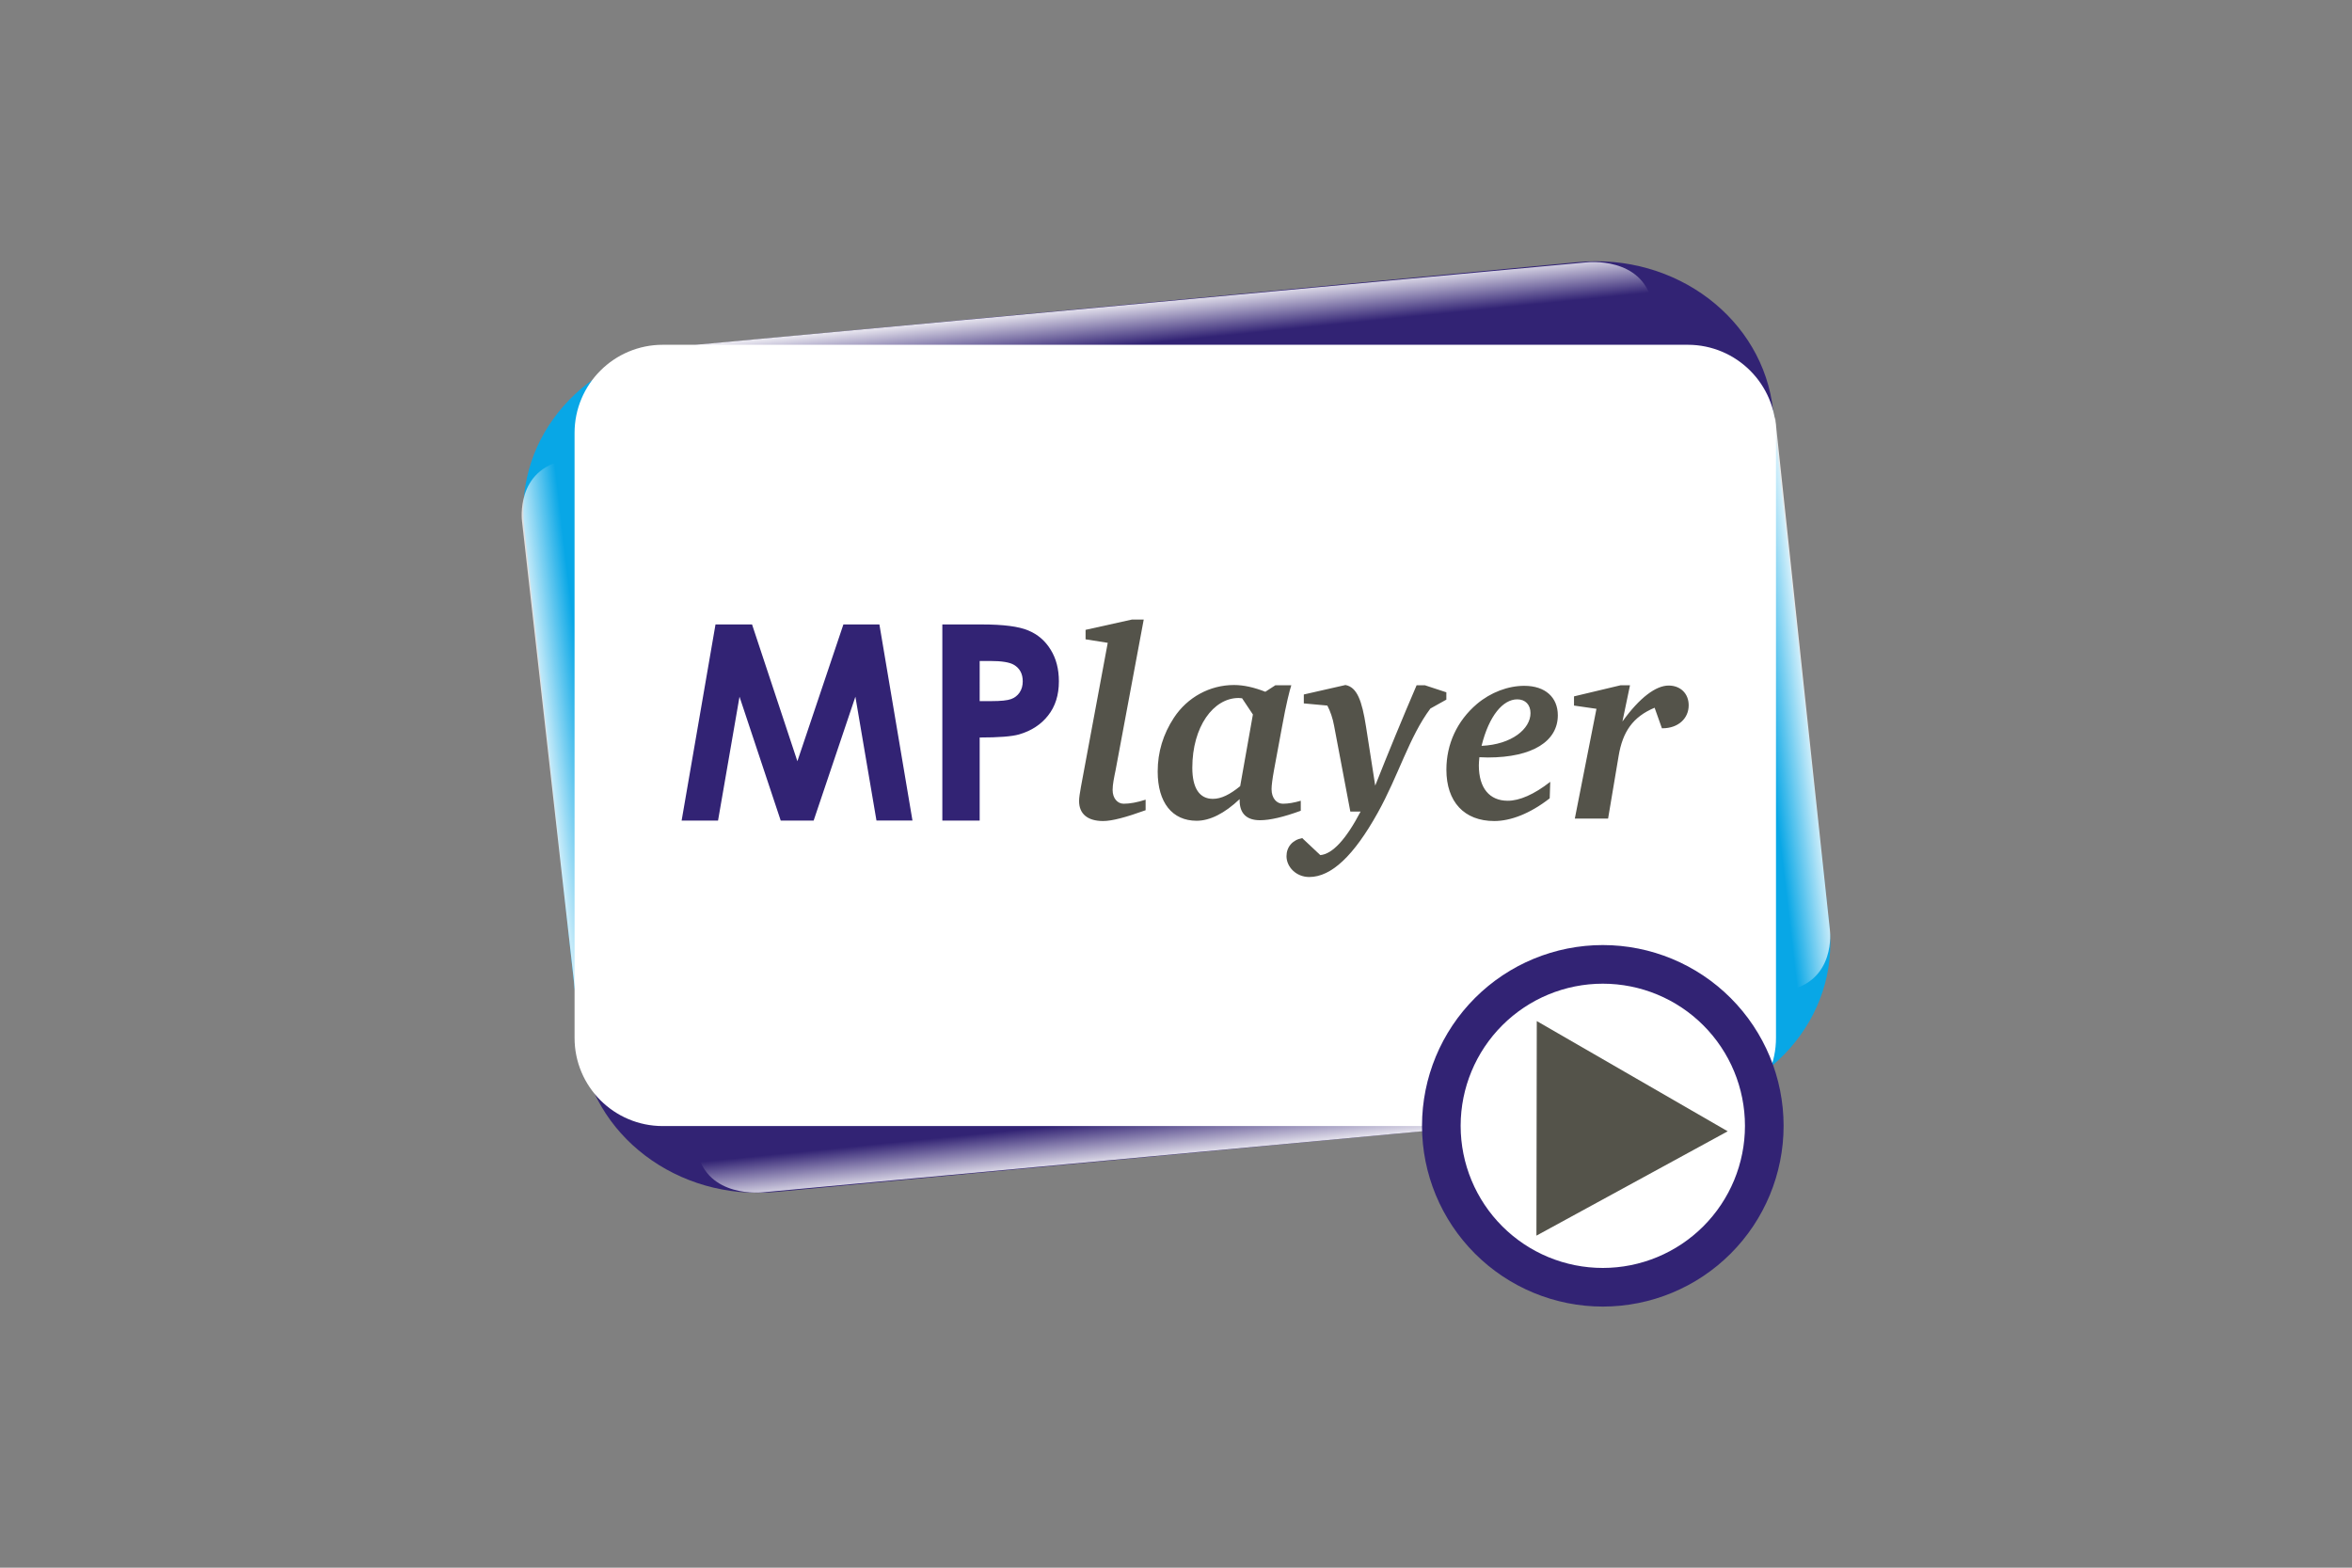
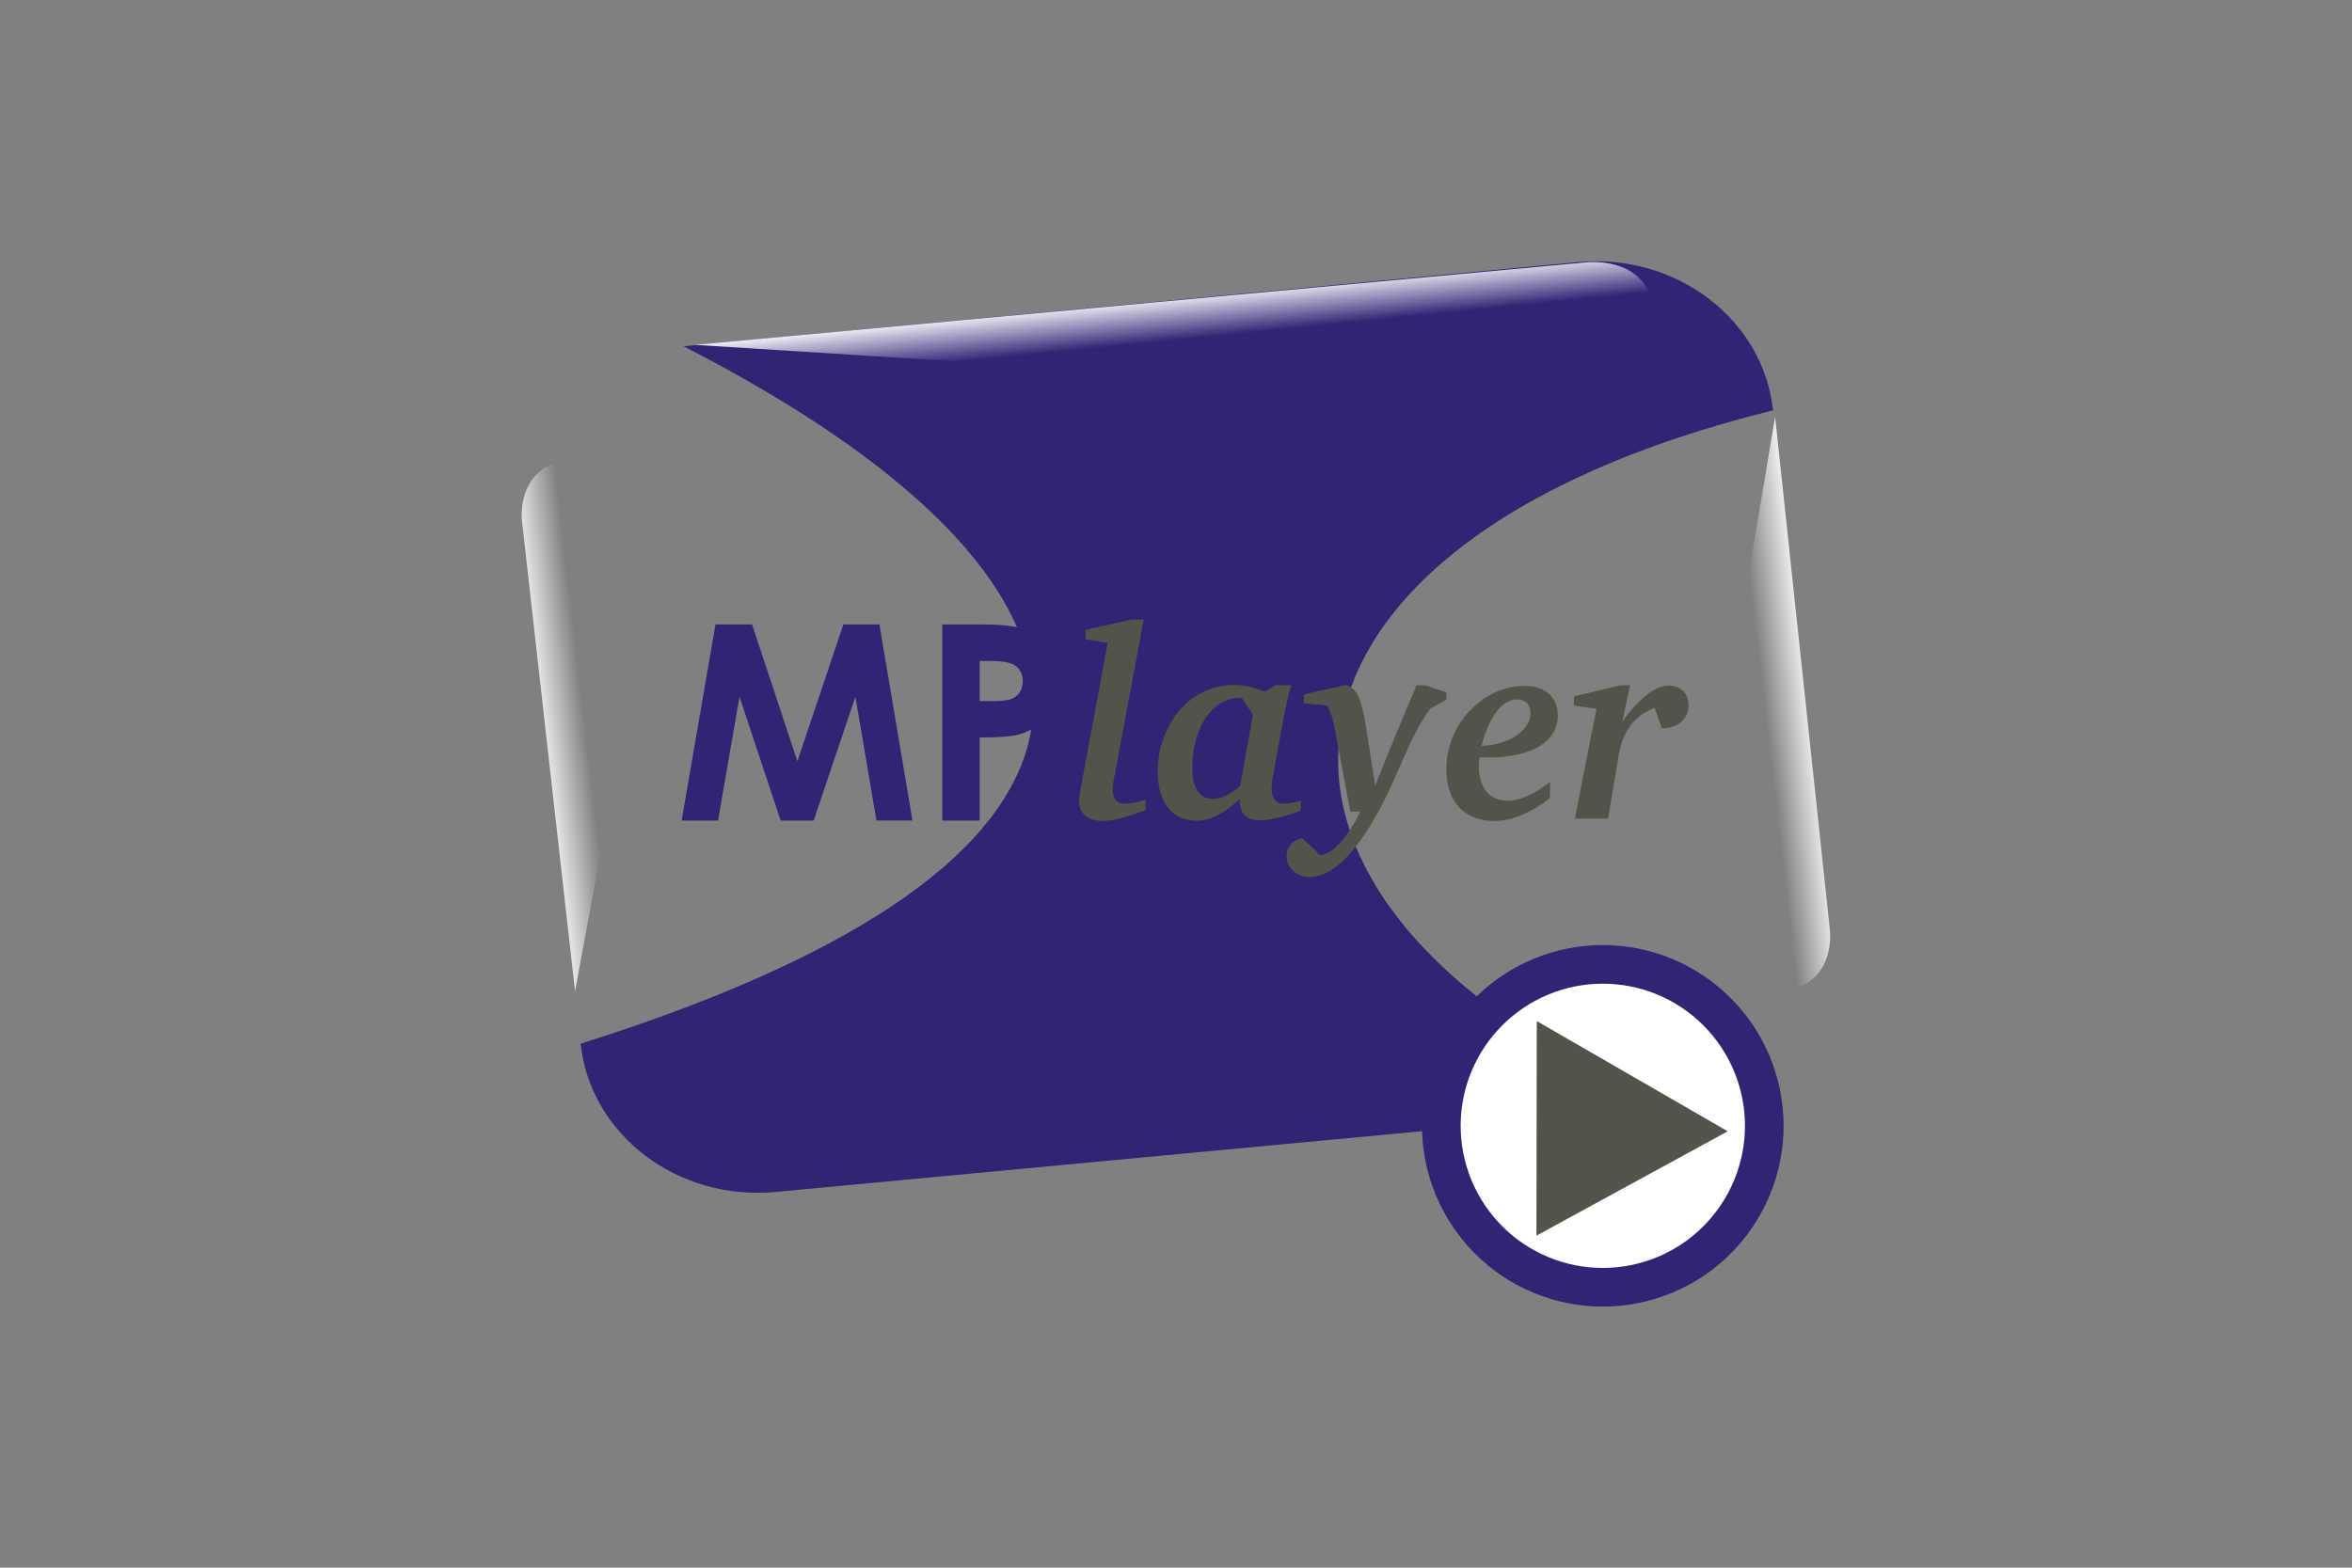
<svg xmlns="http://www.w3.org/2000/svg" width="1200" height="800" viewBox="0 0 1200 800" fill="none">
  <rect x="0" y="0" width="1200" height="800" fill="#808080" stroke="none" />
-   <path d="M348.769 176.68C374.491 268.17 363.094 382.645 904.638 209.404L933.363 472.703C938.449 519.312 902.203 560.631 852.098 565.343C721.901 316.622 425.293 351.127 296.229 532.619L267.503 269.323C262.417 222.711 298.664 181.394 348.769 176.68Z" fill="#08A7E6" />
  <path fill-rule="evenodd" clip-rule="evenodd" d="M293.401 505.901L266.312 265.782C266.312 265.782 262.895 239.576 288.509 234.81C314.12 230.042 345.708 222.102 345.708 222.102L293.401 505.901Z" fill="url(#paint0_linear_358_31175)" />
  <path fill-rule="evenodd" clip-rule="evenodd" d="M905.668 212.719L933.622 474.621C933.622 474.621 937.039 500.831 911.424 505.596C885.813 510.361 854.223 518.301 854.223 518.301L905.668 212.719Z" fill="url(#paint1_linear_358_31175)" />
  <path d="M348.77 176.677L805.017 133.767C855.122 129.056 899.556 162.789 904.639 209.401C628.06 277.455 609.358 461.582 852.1 565.34L395.852 608.249C345.747 612.961 301.313 579.228 296.23 532.616C614.024 432.458 577.035 294.018 348.77 176.677Z" fill="#322374" />
  <path fill-rule="evenodd" clip-rule="evenodd" d="M354.688 175.992L809.647 133.852C809.647 133.852 837.821 130.673 842.943 154.502C848.065 178.327 856.601 207.715 856.601 207.715L354.688 175.992Z" fill="url(#paint2_linear_358_31175)" />
-   <path fill-rule="evenodd" clip-rule="evenodd" d="M844.038 566.314L389.078 608.457C389.078 608.457 360.905 611.633 355.782 587.807C350.657 563.979 342.121 534.594 342.121 534.594L844.038 566.314Z" fill="url(#paint3_linear_358_31175)" />
-   <path d="M861.108 175.945H338.154C313.296 175.945 293.145 196.097 293.145 220.954V529.627C293.145 554.485 313.296 574.636 338.154 574.636H861.108C885.966 574.636 906.117 554.485 906.117 529.627V220.954C906.117 196.097 885.966 175.945 861.108 175.945Z" fill="white" />
  <path d="M365.055 318.656H383.697L406.828 388.461L430.303 318.656H448.673L465.547 418.735H447.178L436.424 355.533L415.127 418.741H398.321L377.3 355.533L366.346 418.741H347.77L365.052 318.66M480.783 318.66H500.989C511.923 318.66 519.792 319.678 524.599 321.718C529.452 323.716 533.263 326.982 536.033 331.516C538.842 336.007 540.248 341.406 540.248 347.711C540.248 354.696 538.408 360.501 534.738 365.127C531.108 369.753 526.163 372.973 519.904 374.787C516.231 375.832 509.541 376.354 499.832 376.354V418.738H480.783V318.66ZM499.832 357.781H505.888C510.652 357.781 513.963 357.439 515.823 356.759C517.595 356.145 519.122 354.976 520.177 353.424C521.264 351.837 521.809 349.932 521.809 347.707C521.809 343.853 520.314 341.041 517.318 339.273C515.143 337.959 511.108 337.302 505.207 337.302H499.836L499.832 357.781Z" fill="#322374" />
  <path d="M565.175 328.039L551.517 401.452C550.965 404.626 550.551 406.972 550.551 408.766C550.551 415.39 554.967 418.977 562.832 418.977C567.386 418.977 574.562 417.045 584.497 413.458V408.076C580.219 409.456 576.494 410.146 573.32 410.146C570.146 410.146 567.662 407.386 567.662 403.108C567.662 400.348 568.352 397.036 569.18 393.034L583.531 316.172H577.46L553.863 321.416V326.245L565.175 328.039ZM650.685 349.704L645.579 353.016C639.922 350.808 634.678 349.566 629.572 349.566C617.291 349.566 605.837 355.776 598.937 366.264C593.418 374.681 590.658 383.789 590.658 393.724C590.658 409.594 598.109 418.839 610.529 418.839C617.291 418.839 624.742 415.113 632.47 407.8V408.49C632.47 415.114 636.058 418.563 642.819 418.563C648.063 418.563 654.963 416.907 663.657 413.734V408.628C660.345 409.594 657.309 410.146 654.549 410.146C651.375 410.146 648.753 407.386 648.753 402.694C648.753 400.9 649.167 397.588 649.995 393.034L654.135 370.679C656.205 359.226 657.999 352.188 658.827 349.704H650.685ZM633.712 356.328L639.232 364.608L632.746 401.176C627.502 405.454 623.086 407.662 618.808 407.662C612.047 407.662 608.321 402.28 608.321 391.793C608.321 370.817 619.084 356.19 631.918 356.19C632.608 356.19 633.16 356.328 633.712 356.328ZM686.462 349.566L665.211 354.396V358.95L677.216 360.054C678.734 362.952 679.976 366.54 680.666 370.403L688.946 414.148H694.189C686.738 428.361 679.838 435.813 673.628 436.365L664.383 427.671C659.415 428.637 656.379 432.225 656.379 436.917C656.379 442.436 661.347 447.542 667.97 447.542C679.286 447.542 690.739 436.641 702.883 414.838C713.508 395.794 719.028 375.923 729.792 361.572L737.933 357.018V353.292L727.032 349.704H722.754C715.474 366.669 708.435 383.735 701.641 400.9L696.949 370.817C694.879 357.57 692.395 350.67 686.462 349.566ZM754.788 386.411C756.306 386.411 757.686 386.549 759.066 386.549C782.111 386.549 794.807 378.131 794.807 365.022C794.807 355.914 788.459 349.98 777.695 349.98C769.416 349.98 760.584 353.292 753.546 359.226C743.335 367.92 737.953 379.787 737.953 392.758C737.953 409.18 747.061 418.977 762.378 418.977C770.658 418.977 780.593 415.251 790.667 407.386L790.943 398.968C782.663 405.454 775.211 408.628 769.278 408.628C760.032 408.628 754.512 402.28 754.512 390.551C754.512 389.309 754.65 387.929 754.788 386.411ZM755.892 380.615C759.756 365.022 766.932 356.88 774.107 356.88C778.247 356.88 780.869 359.64 780.869 363.918C780.869 371.921 771.348 379.925 755.892 380.615ZM826.801 349.704L803.066 355.362V360.054L814.52 361.71L803.48 417.735H820.454L825.836 385.721C827.905 373.439 833.011 365.85 844.189 361.158L847.915 371.645H848.191C856.332 371.645 861.576 366.54 861.576 359.916C861.576 353.844 857.298 349.842 851.364 349.842C844.879 349.842 836.599 355.914 827.767 368.196L831.631 349.704H826.801Z" fill="#54534A" />
  <path d="M735.371 574.414C735.397 552.572 744.095 531.635 759.553 516.204C775.011 500.773 795.964 492.112 817.805 492.125C839.647 492.138 860.589 500.823 876.029 516.272C891.469 531.721 900.142 552.669 900.142 574.511C900.142 596.352 891.469 617.3 876.029 632.749C860.589 648.198 839.647 656.883 817.805 656.896C795.964 656.909 775.011 648.248 759.553 632.817C744.095 617.387 735.397 596.449 735.371 574.608" fill="white" />
  <path d="M735.371 574.414C735.397 552.572 744.095 531.635 759.553 516.204C775.011 500.773 795.964 492.112 817.805 492.125C839.647 492.138 860.589 500.823 876.029 516.272C891.469 531.721 900.142 552.669 900.142 574.511C900.142 596.352 891.469 617.3 876.029 632.749C860.589 648.198 839.647 656.883 817.805 656.896C795.964 656.909 775.011 648.248 759.553 632.817C744.095 617.387 735.397 596.449 735.371 574.608" stroke="#322374" stroke-width="19.713" stroke-linecap="round" stroke-linejoin="round" />
  <path fill-rule="evenodd" clip-rule="evenodd" d="M784.072 521.062L881.483 577.305L783.895 630.554L784.072 521.062Z" fill="#54534A" />
  <defs>
    <linearGradient id="paint0_linear_358_31175" x1="282.996" y1="461.08" x2="308.902" y2="458.062" gradientUnits="userSpaceOnUse">
      <stop stop-color="white" />
      <stop offset="1" stop-color="white" stop-opacity="0" />
    </linearGradient>
    <linearGradient id="paint1_linear_358_31175" x1="916.934" y1="279.323" x2="891.028" y2="282.341" gradientUnits="userSpaceOnUse">
      <stop stop-color="white" />
      <stop offset="1" stop-color="white" stop-opacity="0" />
    </linearGradient>
    <linearGradient id="paint2_linear_358_31175" x1="599.712" y1="149.376" x2="602.15" y2="173.557" gradientUnits="userSpaceOnUse">
      <stop stop-color="white" />
      <stop offset="1" stop-color="white" stop-opacity="0" />
    </linearGradient>
    <linearGradient id="paint3_linear_358_31175" x1="599.013" y1="592.93" x2="596.575" y2="568.749" gradientUnits="userSpaceOnUse">
      <stop stop-color="white" />
      <stop offset="1" stop-color="white" stop-opacity="0" />
    </linearGradient>
  </defs>
</svg>